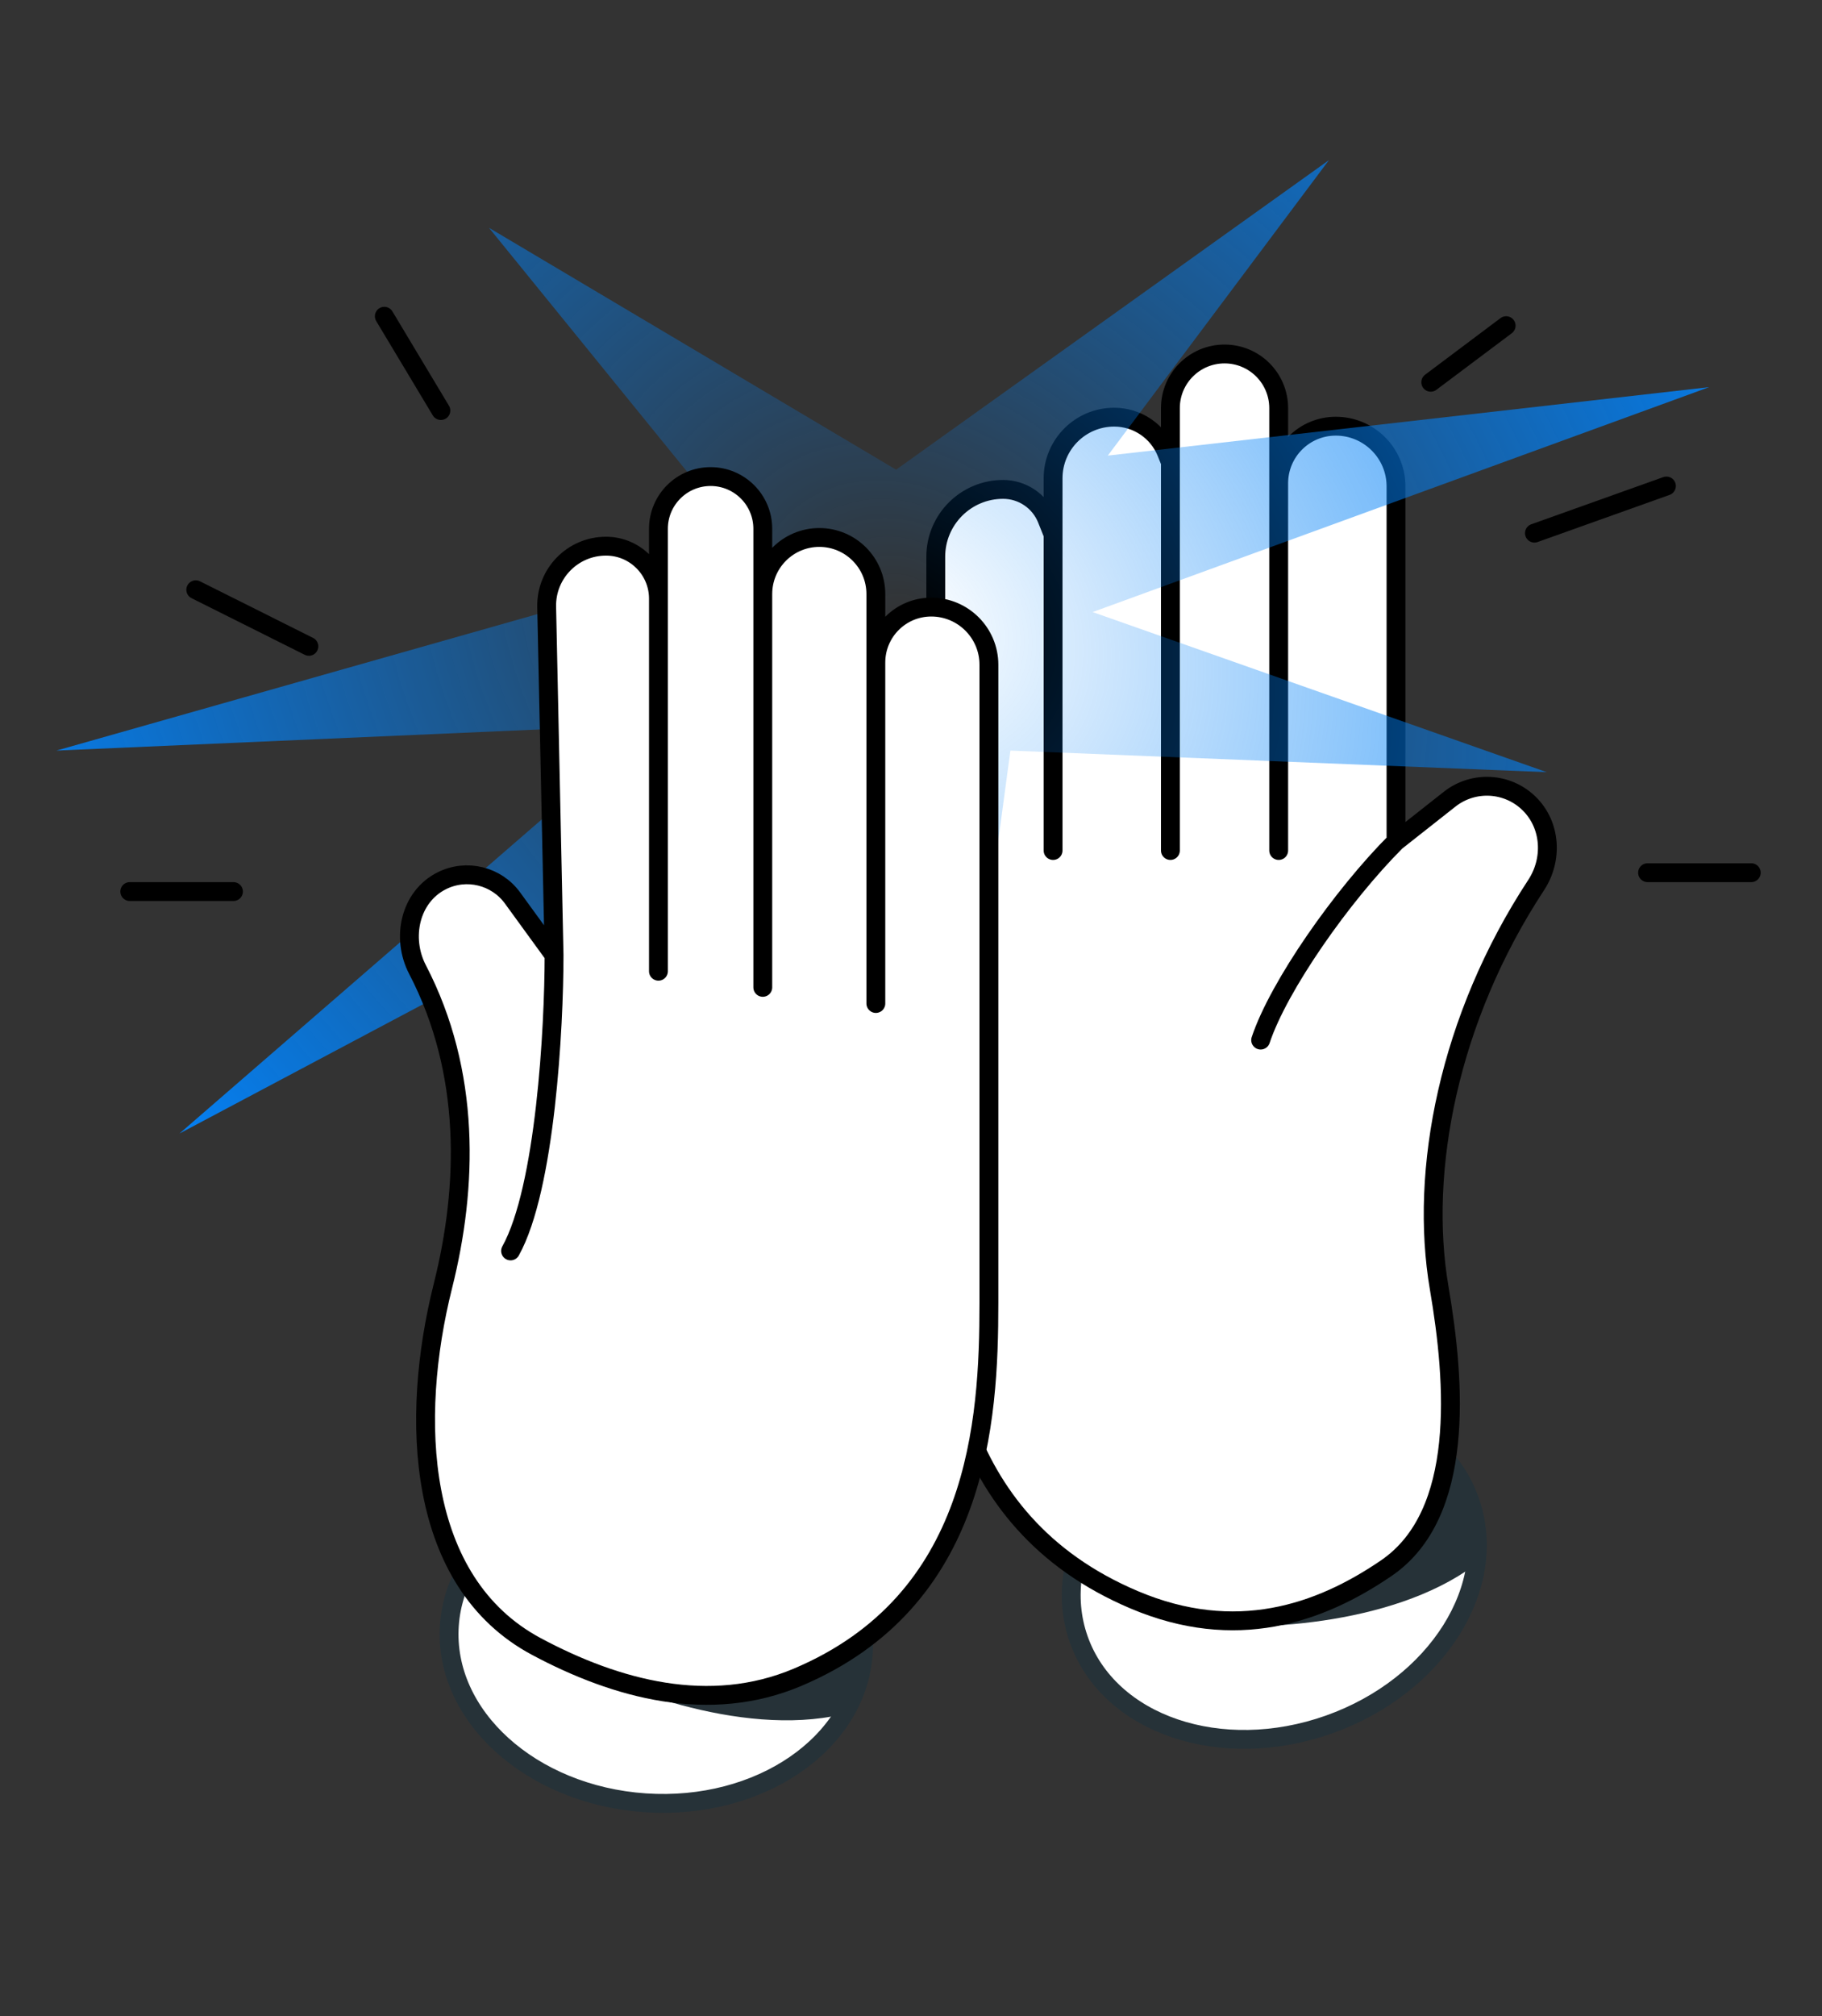
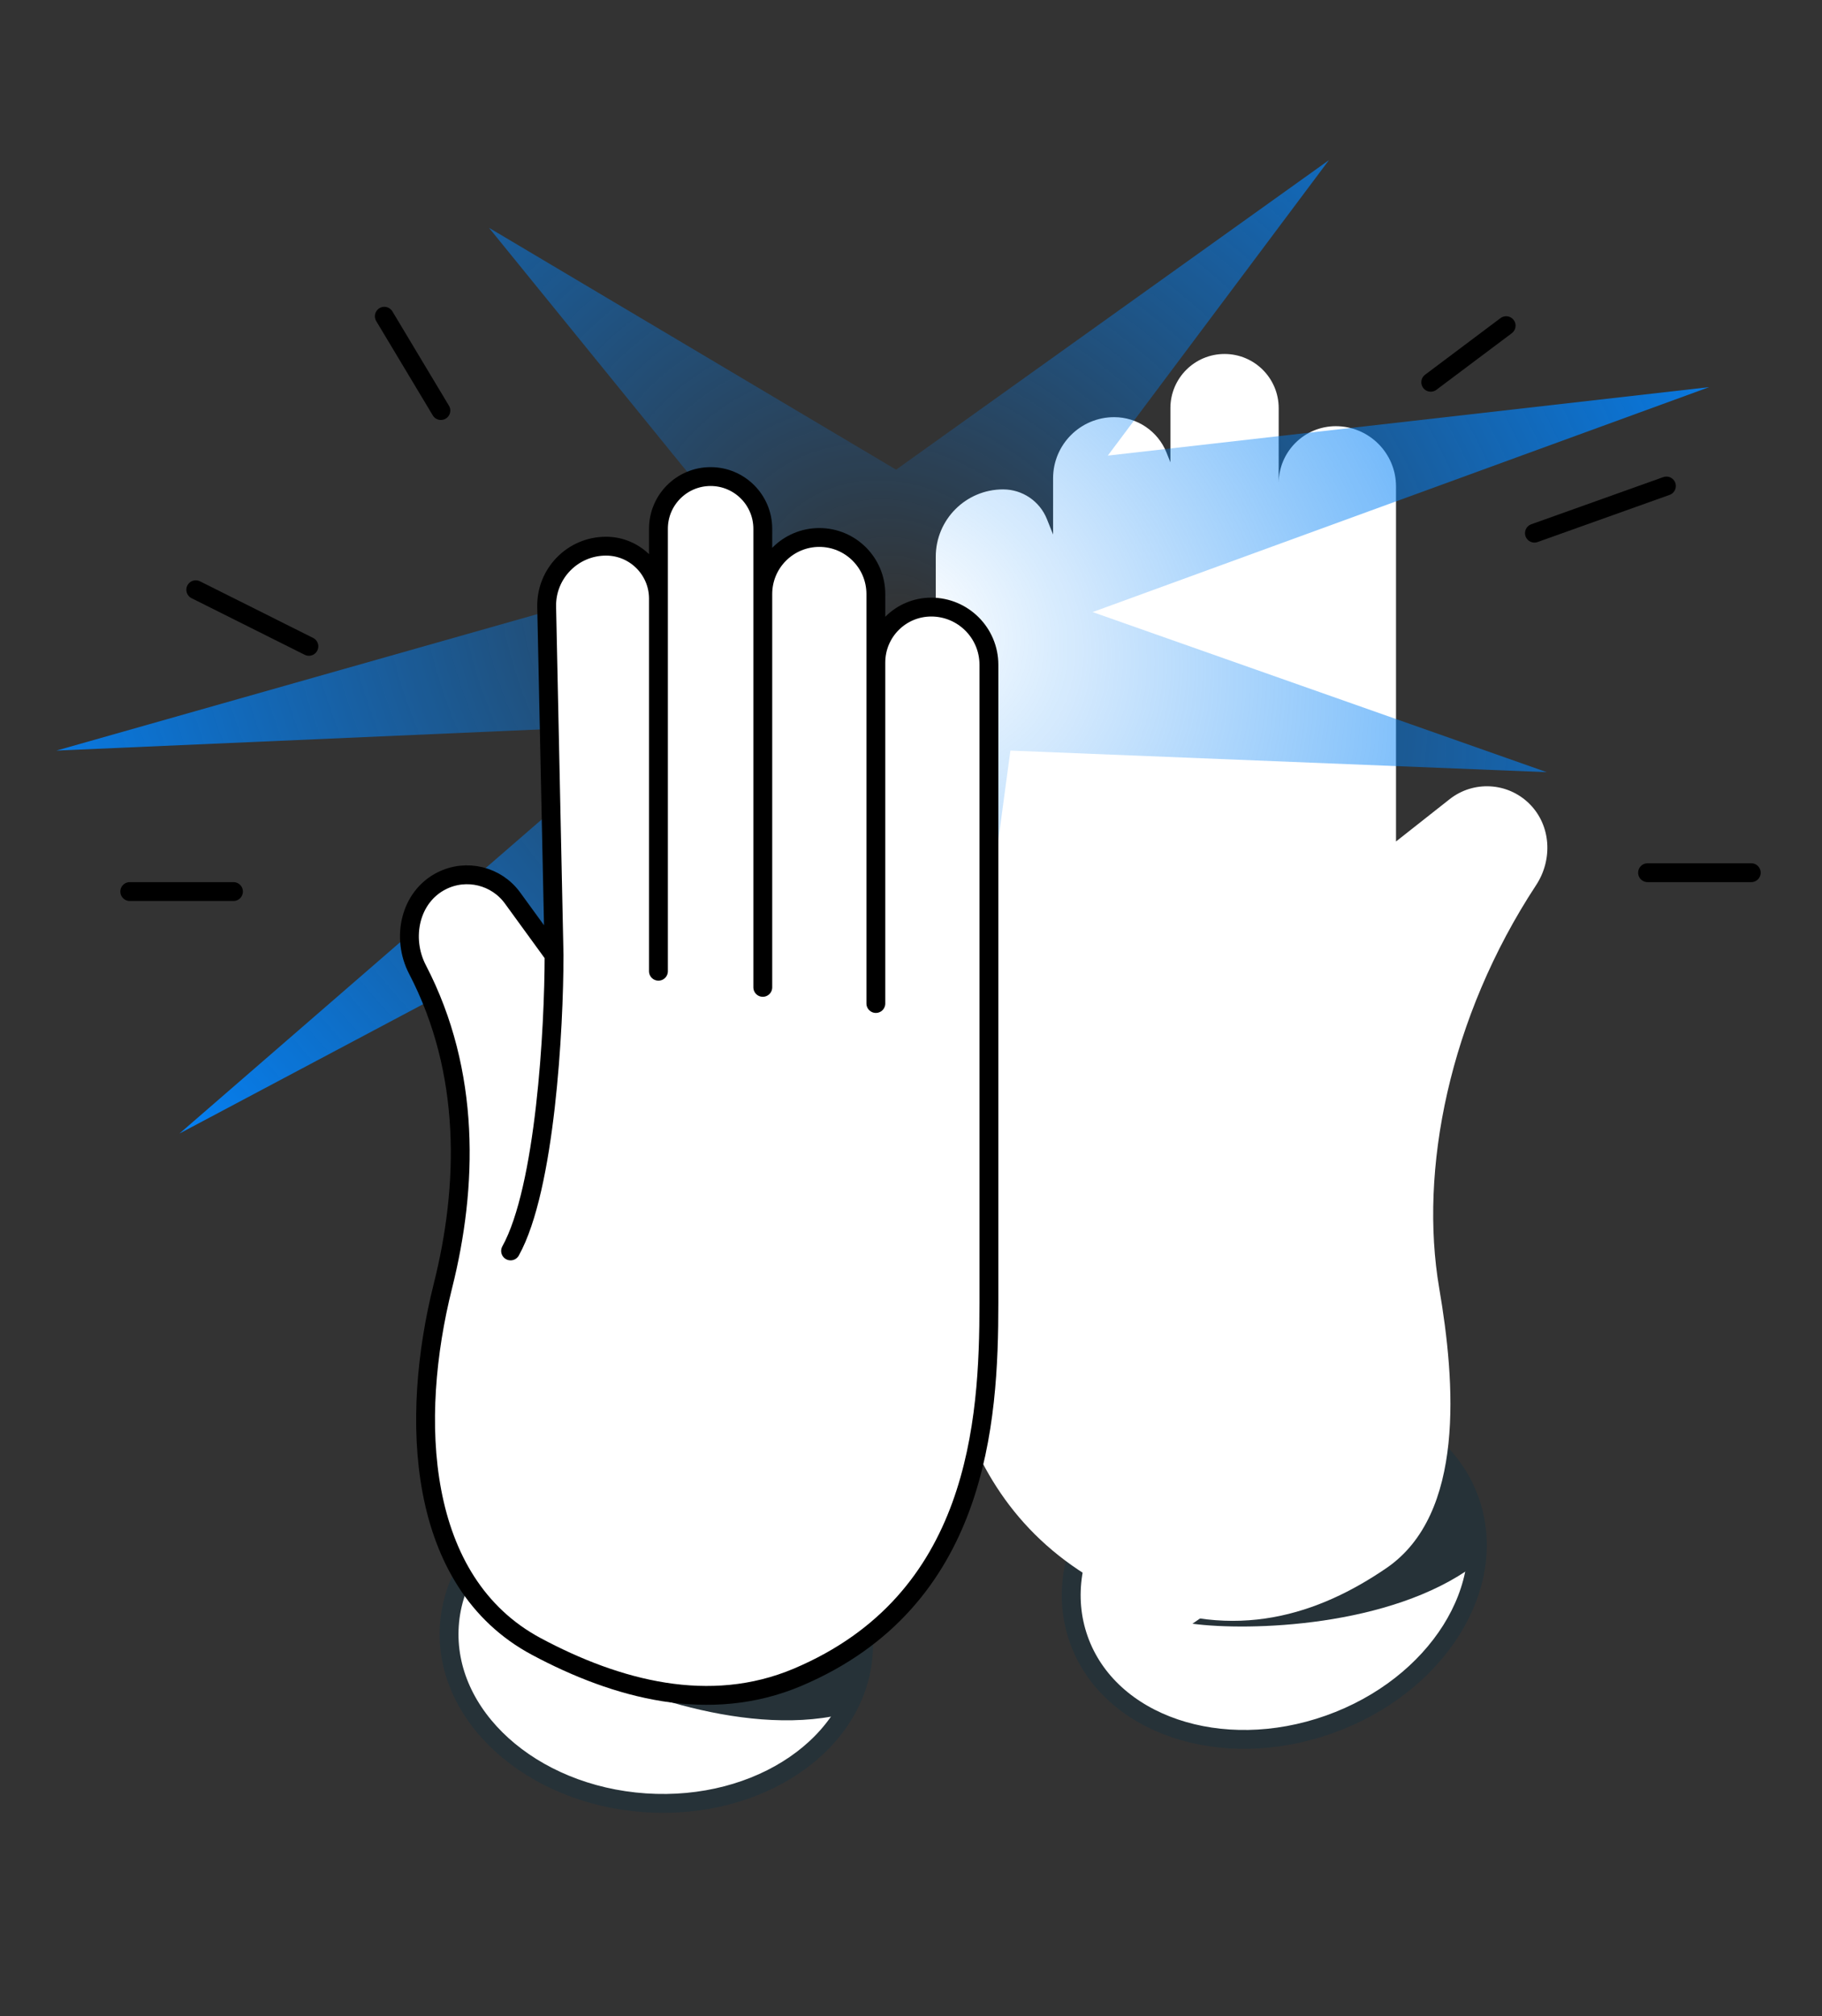
<svg xmlns="http://www.w3.org/2000/svg" width="113" height="125" viewBox="0 0 113 125" fill="none">
  <rect x="0" y="0" width="113" height="125" fill="#333333" stroke="none" />
  <g id="Frame 1893509519">
    <g id="Group 1893509649">
      <g id="Group 1893509647">
        <ellipse id="Ellipse 918" cx="40.705" cy="101.632" rx="10.152" ry="12.865" transform="rotate(-86.136 40.705 101.632)" fill="white" stroke="#263238" stroke-width="1.169" stroke-linecap="round" stroke-linejoin="round" />
        <path id="Vector 3526" d="M52.208 106.284C45.902 107.739 37.76 104.484 34.728 102.666L52.917 99.022L53.523 100.703L53.523 103.268L52.208 106.284Z" fill="#263238" />
      </g>
      <g id="Group 1893509648">
        <ellipse id="Ellipse 918_2" cx="79.031" cy="97.338" rx="10.152" ry="12.865" transform="rotate(-109.526 79.031 97.338)" fill="white" stroke="#263238" stroke-width="1.169" stroke-linecap="round" stroke-linejoin="round" />
        <path id="Vector 3526_2" d="M91.435 97.042C86.225 100.88 77.46 101.125 73.955 100.66L89.203 90.095L90.427 91.397L91.445 93.751L91.435 97.042Z" fill="#263238" />
      </g>
      <g id="Vector 3565">
        <path d="M95.271 54.869C89.847 63.124 88.014 72.574 89.259 79.854C90.26 85.706 90.885 93.861 85.984 97.211C81.821 100.056 76.621 101.833 70.349 99.179C58.708 94.254 58.036 82.762 58.036 75.113V34.513C58.036 32.208 59.905 30.339 62.211 30.339C63.408 30.339 64.484 31.067 64.929 32.179L65.312 33.137V29.651C65.312 27.558 67.009 25.861 69.102 25.861C70.531 25.861 71.817 26.731 72.347 28.058L72.588 28.66V25.302C72.588 23.447 74.091 21.944 75.946 21.944C77.801 21.944 79.304 23.447 79.304 25.302V29.962C79.304 28.006 80.889 26.421 82.845 26.421C84.908 26.421 86.58 28.093 86.58 30.156V52.166L89.905 49.545C91.387 48.377 93.507 48.497 94.848 49.824C96.197 51.159 96.313 53.284 95.271 54.869Z" fill="white" />
-         <path d="M86.58 52.166L89.905 49.545C91.387 48.377 93.507 48.497 94.848 49.824V49.824C96.197 51.159 96.313 53.284 95.271 54.869C89.847 63.124 88.014 72.574 89.259 79.854C90.26 85.706 90.885 93.861 85.984 97.211C81.821 100.056 76.621 101.833 70.349 99.179C58.708 94.254 58.036 82.762 58.036 75.113V34.513C58.036 32.208 59.905 30.339 62.211 30.339V30.339C63.408 30.339 64.484 31.067 64.929 32.179L65.312 33.137M86.58 52.166V30.156C86.58 28.093 84.908 26.421 82.845 26.421V26.421C80.889 26.421 79.304 28.006 79.304 29.962V31.458M86.58 52.166C83.222 55.524 79.304 61.121 78.185 64.479M79.304 31.458V25.302C79.304 23.447 77.801 21.944 75.946 21.944V21.944C74.091 21.944 72.588 23.447 72.588 25.302V28.66M79.304 31.458V52.726M72.588 28.66V52.726M72.588 28.66L72.347 28.058C71.817 26.731 70.531 25.861 69.102 25.861V25.861C67.009 25.861 65.312 27.558 65.312 29.651V33.137M65.312 33.137V52.726" stroke="black" stroke-width="1.169" stroke-linecap="round" stroke-linejoin="round" />
      </g>
      <path id="Vector 3476" d="M40.383 44.918L11.13 70.272L51.139 49.04L58.849 74.81L62.665 46.531L95.928 47.869L67.764 37.944L106 24L68.706 28.244L82.42 9.927L55.576 29.117L30.326 14.122L46.702 34.277L3.5 46.531L40.383 44.918Z" fill="url(#paint0_radial_8189_6671)" />
      <g id="Vector 3564">
        <path d="M25.893 60.104C29.219 66.499 29.013 73.575 27.471 79.714C25.406 87.938 25.791 98.078 33.269 102.074C38.246 104.734 44.009 106.287 49.466 103.979C60.685 99.232 61.332 88.157 61.332 80.785V41.211C61.332 39.236 59.731 37.635 57.756 37.635C55.858 37.635 54.32 39.173 54.32 41.071V36.826C54.32 34.89 52.75 33.32 50.814 33.32C48.878 33.32 47.308 34.89 47.308 36.826V32.781C47.308 30.993 45.859 29.544 44.072 29.544C42.285 29.544 40.836 30.993 40.836 32.781V37.111C40.836 35.315 39.38 33.859 37.584 33.859C35.52 33.859 33.86 35.556 33.904 37.619L34.363 59.21L31.788 55.67C30.784 54.289 28.928 53.837 27.401 54.6C25.425 55.589 24.873 58.144 25.893 60.104Z" fill="white" />
        <path d="M34.363 59.21L31.788 55.67C30.784 54.289 28.928 53.837 27.401 54.6V54.6C25.425 55.589 24.873 58.144 25.893 60.104C29.219 66.499 29.013 73.575 27.471 79.714C25.406 87.938 25.791 98.078 33.269 102.074C38.246 104.734 44.009 106.287 49.466 103.979C60.685 99.232 61.332 88.157 61.332 80.785V41.211C61.332 39.236 59.731 37.635 57.756 37.635V37.635C55.858 37.635 54.32 39.173 54.32 41.071V41.95M34.363 59.21L33.904 37.619C33.86 35.556 35.52 33.859 37.584 33.859V33.859C39.38 33.859 40.836 35.315 40.836 37.111V37.635M34.363 59.21C34.363 63.705 33.824 73.666 31.666 77.549M40.836 37.635V32.781C40.836 30.993 42.285 29.544 44.072 29.544V29.544C45.859 29.544 47.308 30.993 47.308 32.781V37.096M40.836 37.635V60.21M47.308 37.096V61.21M47.308 37.096V36.826C47.308 34.89 48.878 33.32 50.814 33.32V33.32C52.75 33.32 54.32 34.89 54.32 36.826V41.95M54.32 41.95V62.21" stroke="black" stroke-width="1.169" stroke-linecap="round" stroke-linejoin="round" />
      </g>
      <path id="Vector" d="M23.835 19.605L27.343 25.452M12.141 36.56L19.157 40.069M8.048 55.27H14.48M88.734 23.698L93.411 20.189M95.165 33.052L103.351 30.129M102.181 54.101H108.613" stroke="black" stroke-width="1.169" stroke-linecap="round" stroke-linejoin="round" />
    </g>
  </g>
  <defs>
    <radialGradient id="paint0_radial_8189_6671" cx="0" cy="0" r="1" gradientUnits="userSpaceOnUse" gradientTransform="translate(56.005 38.557) rotate(123.995) scale(75.838 92.294)">
      <stop stop-color="#0381F6" stop-opacity="0" />
      <stop offset="0.726" stop-color="#0381F6" />
    </radialGradient>
  </defs>
</svg>